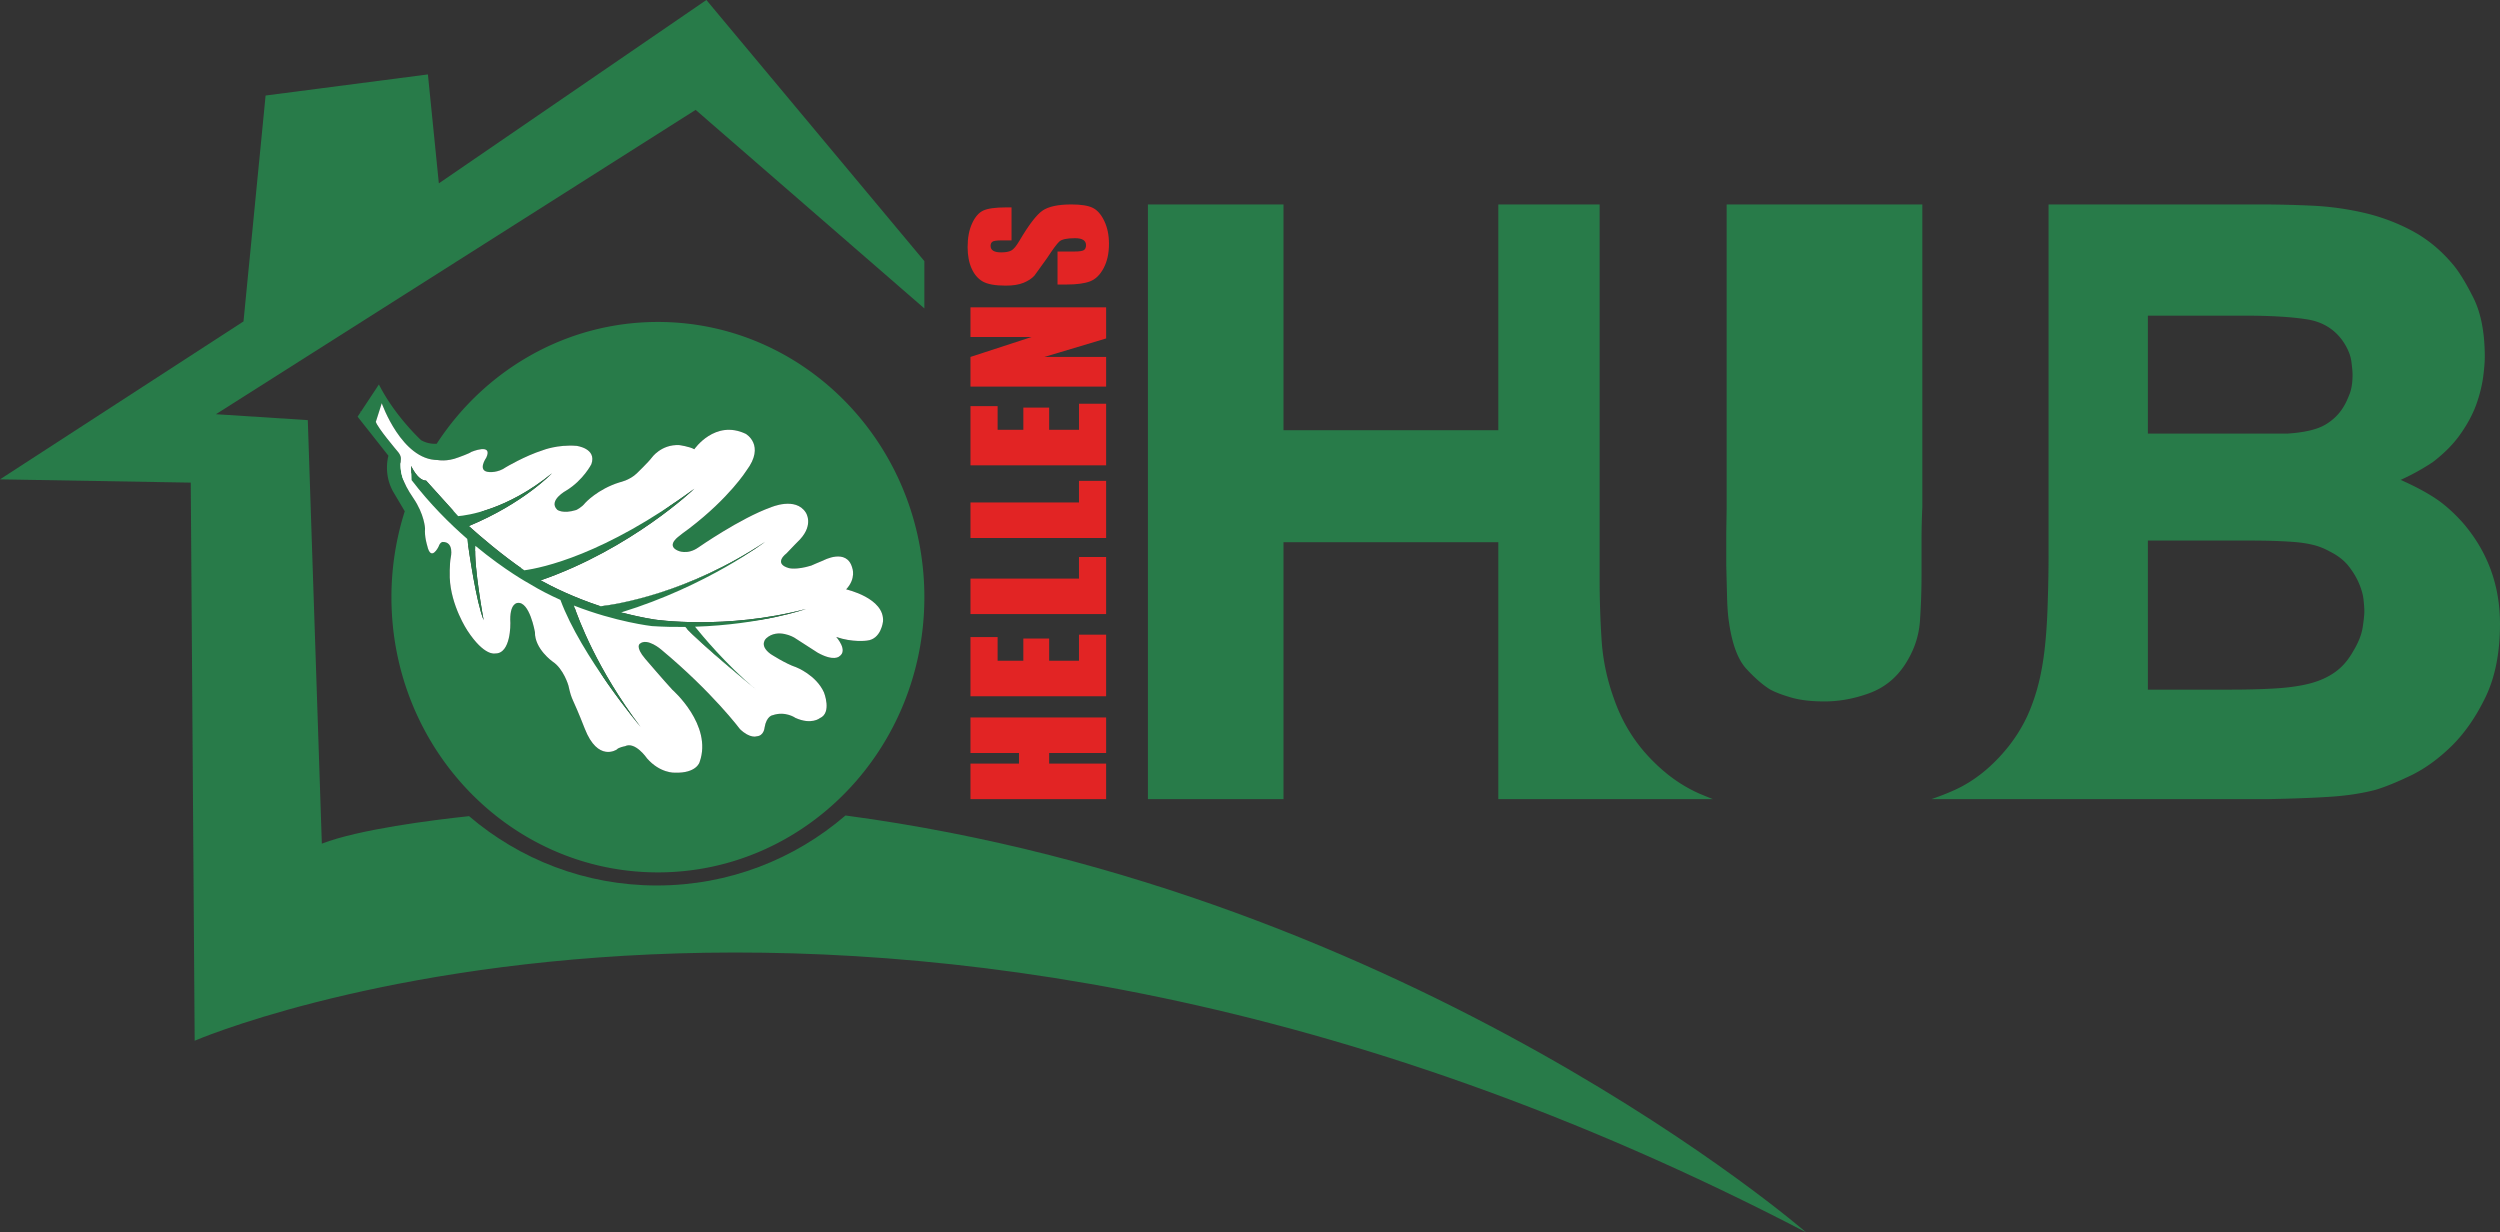
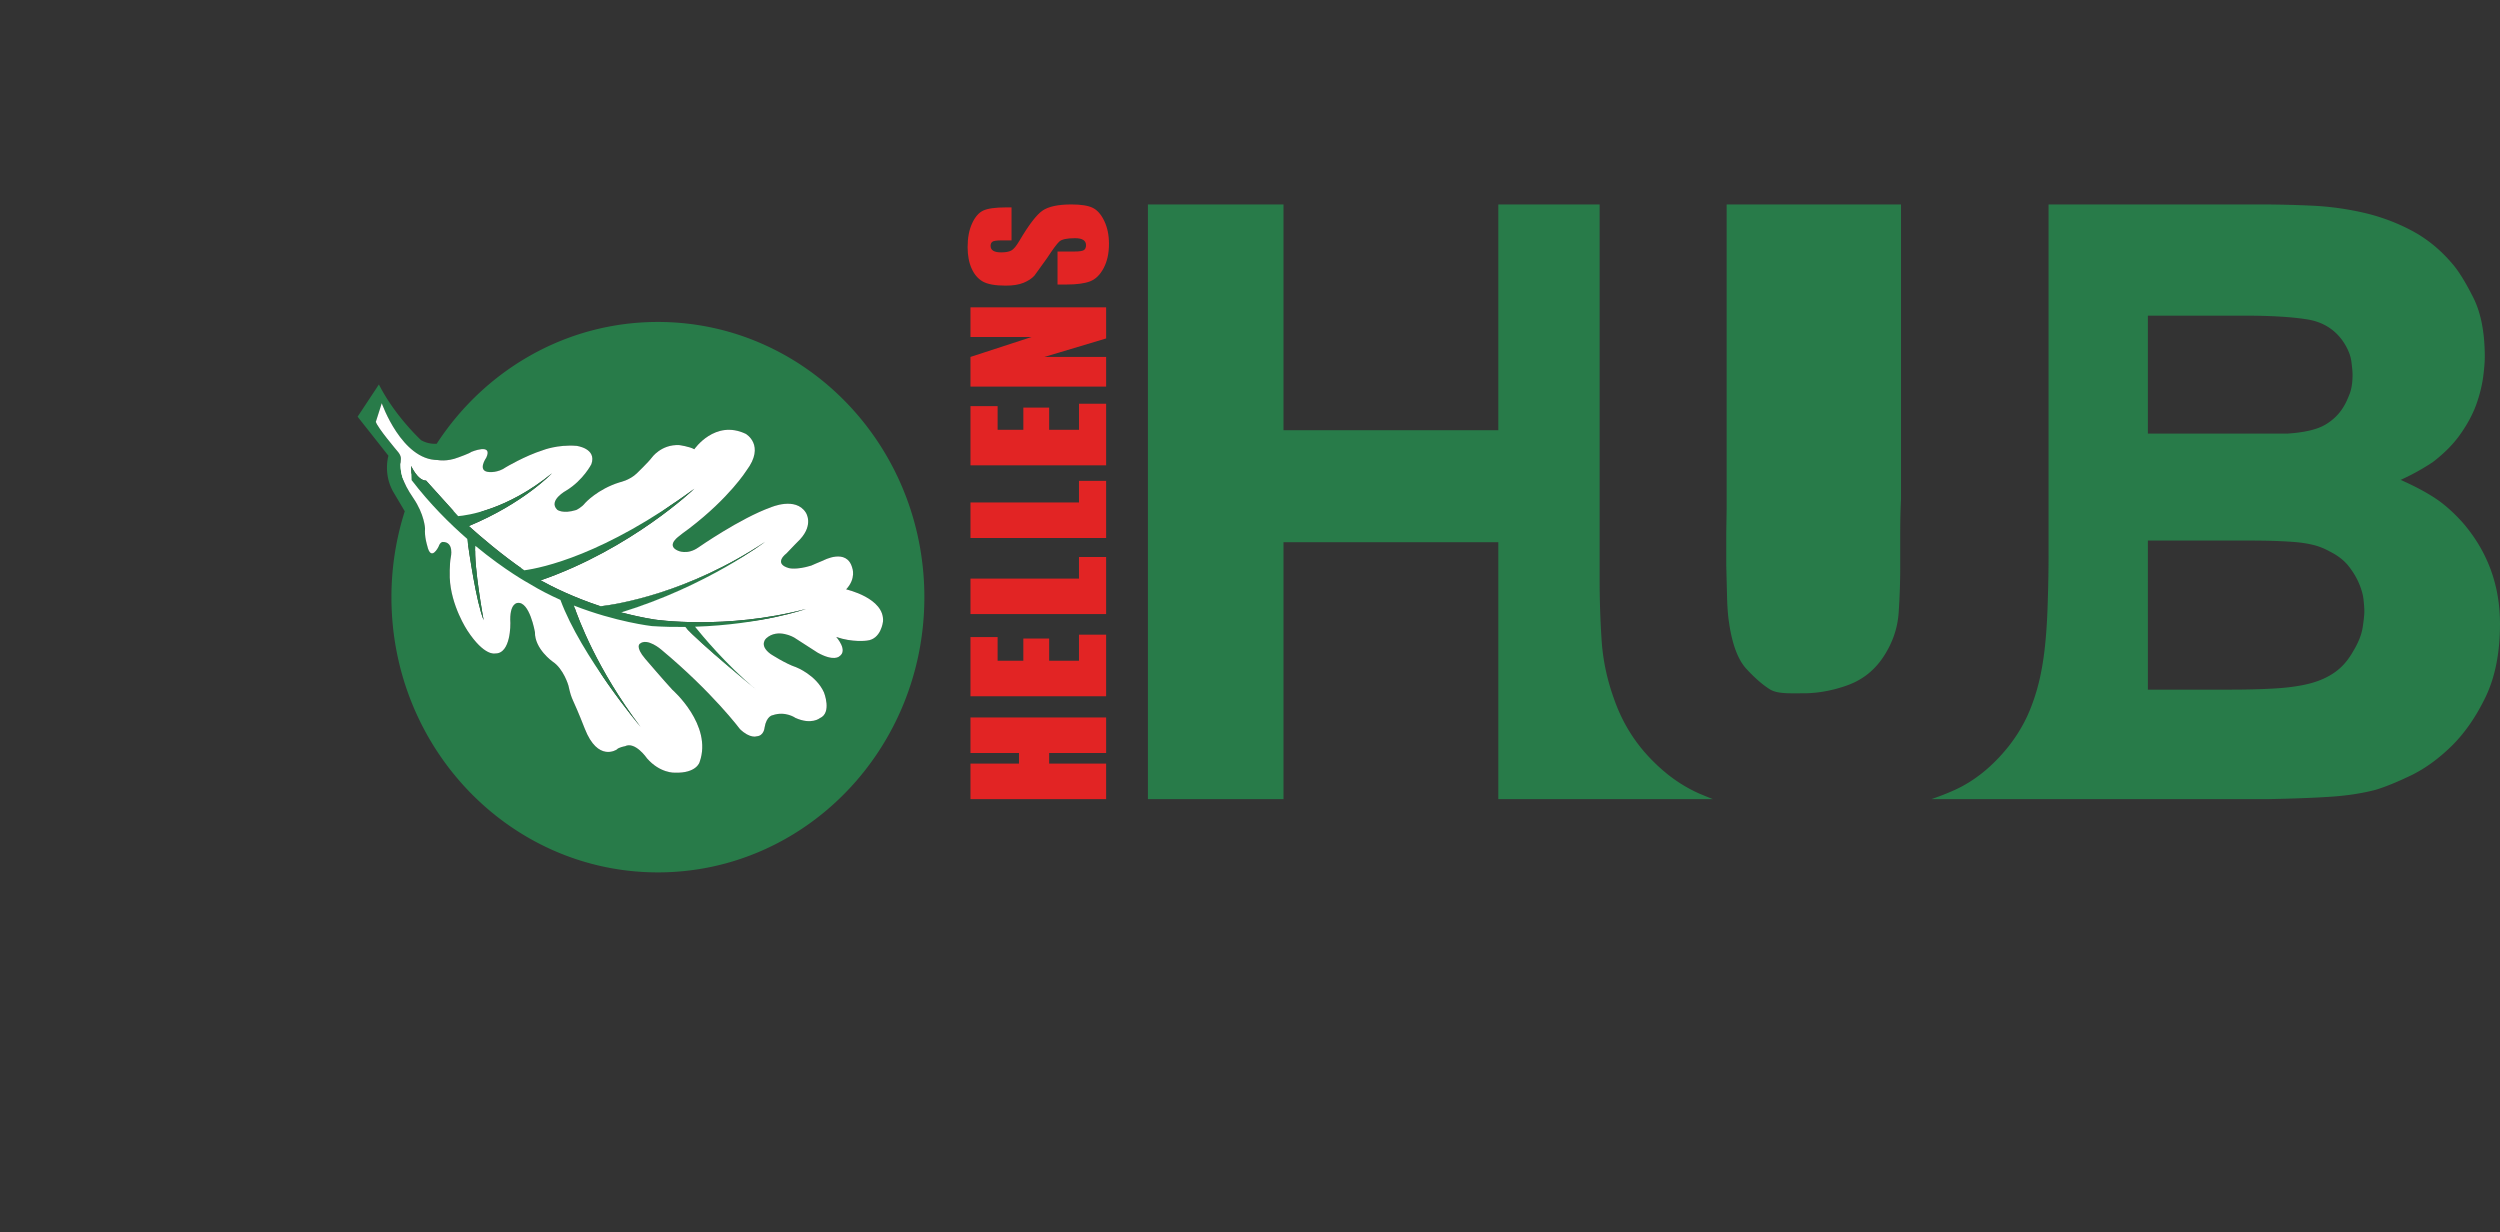
<svg xmlns="http://www.w3.org/2000/svg" width="644.307" height="317.6" viewBox="0 0 644.307 317.6">
  <rect x="0" y="0" width="644.307" height="317.6" fill="#333333" stroke="none" />
-   <path d="M441.431 205.956l-3.243-1.328c-4.407-1.912-8.439-4.712-12.099-8.393-4.473-4.418-7.797-9.643-9.964-15.682-1.9-5.152-3.019-10.343-3.355-15.572a239.66 239.66 0 0 1-.509-15.569V52.694h-26.109v58.183h-55.367V52.694h-34.943v153.262h34.943v-66.213h55.367v66.213h55.279M445 52.694v78.166l-.103 6.625v8.172l.204 8.171c.068 2.651.236 4.86.509 6.627.812 5.597 2.303 9.572 4.472 11.927s4.201 4.124 6.1 5.301c1.355.737 3.184 1.435 5.492 2.097s5.149.995 8.54.995c3.793 0 7.625-.697 11.488-2.099s6.945-3.865 9.252-7.399 3.591-7.289 3.864-11.264.407-7.952.407-11.927v-8.613a191.59 191.59 0 0 1 .203-8.835V52.694H445m163.922 108.973c-.3 1.891-1.095 3.913-2.403 6.085-1.289 2.315-2.844 4.125-4.664 5.424-1.8 1.297-3.939 2.279-6.395 2.932-2.473.653-5.388 1.087-8.797 1.3-3.392.22-7.349.327-11.836.327h-21.271V139.31h25.617c2.755 0 5.175.036 7.277.107 2.084.08 3.94.185 5.529.327 1.589.151 3.075.407 4.452.76a16.95 16.95 0 0 1 4.011 1.635c2.031 1.005 3.62 2.243 4.787 3.683 1.149 1.448 2.051 2.932 2.704 4.452s1.06 2.932 1.2 4.231c.143 1.307.212 2.323.212 3.048 0 .865-.141 2.244-.424 4.116zm-55.365-80.32h24.751c6.943 0 12.401.327 16.393.981 3.975.653 7.049 2.571 9.223 5.751 1.148 1.739 1.837 3.4 2.067 4.989.212 1.599.317 2.757.317 3.481 0 2.023-.247 3.683-.759 4.991-.513 1.299-.972 2.315-1.413 3.039-1.148 2.031-2.792 3.657-4.876 4.884-2.103 1.228-5.317 1.987-9.664 2.279h-36.039zm81.193 53.405c-2.456-2.747-4.928-4.92-7.384-6.509s-5.353-3.109-8.675-4.559a59.39 59.39 0 0 0 8.251-4.557c3.039-2.315 5.459-4.779 7.261-7.385 1.819-2.605 3.144-5.132 4.027-7.596.867-2.464 1.432-4.779 1.732-6.952.283-2.164.424-3.904.424-5.201 0-6.228-.972-11.289-2.915-15.203-1.961-3.904-3.728-6.801-5.336-8.683-3.037-3.613-6.501-6.476-10.405-8.577a50.62 50.62 0 0 0-12.384-4.664 74.98 74.98 0 0 0-13.231-1.847c-4.488-.212-8.904-.325-13.251-.325h-54.903v90.313a355.79 355.79 0 0 1-.203 11.927c-.14 5.155-.448 9.607-.924 13.363s-1.16 7.105-2.048 10.049-1.908 5.52-3.068 7.731a40.33 40.33 0 0 1-3.988 6.183c-4.092 5.156-8.696 8.911-13.811 11.265-1.969.907-4.036 1.7-6.152 2.432h86.616c7.083-.142 12.667-.363 16.712-.653 4.063-.283 7.739-.867 11.077-1.732 2.455-.724 5.493-1.961 9.115-3.692 3.621-1.741 7.12-4.267 10.529-7.597 3.392-3.329 6.324-7.56 8.799-12.701 2.455-5.132 3.691-11.395 3.691-18.779 0-9.981-3.196-18.664-9.557-26.049" fill="#287b49" />
+   <path d="M441.431 205.956l-3.243-1.328c-4.407-1.912-8.439-4.712-12.099-8.393-4.473-4.418-7.797-9.643-9.964-15.682-1.9-5.152-3.019-10.343-3.355-15.572a239.66 239.66 0 0 1-.509-15.569V52.694h-26.109v58.183h-55.367V52.694h-34.943v153.262h34.943v-66.213h55.367v66.213h55.279M445 52.694v78.166l-.103 6.625v8.172l.204 8.171c.068 2.651.236 4.86.509 6.627.812 5.597 2.303 9.572 4.472 11.927s4.201 4.124 6.1 5.301s5.149.995 8.54.995c3.793 0 7.625-.697 11.488-2.099s6.945-3.865 9.252-7.399 3.591-7.289 3.864-11.264.407-7.952.407-11.927v-8.613a191.59 191.59 0 0 1 .203-8.835V52.694H445m163.922 108.973c-.3 1.891-1.095 3.913-2.403 6.085-1.289 2.315-2.844 4.125-4.664 5.424-1.8 1.297-3.939 2.279-6.395 2.932-2.473.653-5.388 1.087-8.797 1.3-3.392.22-7.349.327-11.836.327h-21.271V139.31h25.617c2.755 0 5.175.036 7.277.107 2.084.08 3.94.185 5.529.327 1.589.151 3.075.407 4.452.76a16.95 16.95 0 0 1 4.011 1.635c2.031 1.005 3.62 2.243 4.787 3.683 1.149 1.448 2.051 2.932 2.704 4.452s1.06 2.932 1.2 4.231c.143 1.307.212 2.323.212 3.048 0 .865-.141 2.244-.424 4.116zm-55.365-80.32h24.751c6.943 0 12.401.327 16.393.981 3.975.653 7.049 2.571 9.223 5.751 1.148 1.739 1.837 3.4 2.067 4.989.212 1.599.317 2.757.317 3.481 0 2.023-.247 3.683-.759 4.991-.513 1.299-.972 2.315-1.413 3.039-1.148 2.031-2.792 3.657-4.876 4.884-2.103 1.228-5.317 1.987-9.664 2.279h-36.039zm81.193 53.405c-2.456-2.747-4.928-4.92-7.384-6.509s-5.353-3.109-8.675-4.559a59.39 59.39 0 0 0 8.251-4.557c3.039-2.315 5.459-4.779 7.261-7.385 1.819-2.605 3.144-5.132 4.027-7.596.867-2.464 1.432-4.779 1.732-6.952.283-2.164.424-3.904.424-5.201 0-6.228-.972-11.289-2.915-15.203-1.961-3.904-3.728-6.801-5.336-8.683-3.037-3.613-6.501-6.476-10.405-8.577a50.62 50.62 0 0 0-12.384-4.664 74.98 74.98 0 0 0-13.231-1.847c-4.488-.212-8.904-.325-13.251-.325h-54.903v90.313a355.79 355.79 0 0 1-.203 11.927c-.14 5.155-.448 9.607-.924 13.363s-1.16 7.105-2.048 10.049-1.908 5.52-3.068 7.731a40.33 40.33 0 0 1-3.988 6.183c-4.092 5.156-8.696 8.911-13.811 11.265-1.969.907-4.036 1.7-6.152 2.432h86.616c7.083-.142 12.667-.363 16.712-.653 4.063-.283 7.739-.867 11.077-1.732 2.455-.724 5.493-1.961 9.115-3.692 3.621-1.741 7.12-4.267 10.529-7.597 3.392-3.329 6.324-7.56 8.799-12.701 2.455-5.132 3.691-11.395 3.691-18.779 0-9.981-3.196-18.664-9.557-26.049" fill="#287b49" />
  <path d="M250.113 184.906h34.961v9.154H270.39v2.741h14.684v9.156h-34.961V196.8h12.503v-2.741h-12.503v-9.154m0-5.458v-15.265h6.997v6.111h6.629v-5.719h6.651v5.719h7.688v-6.721h6.996v15.876h-34.961m0-30.336h27.965v-5.567h6.996v14.723h-34.961v-9.156m0-19.613h27.965v-5.567h6.996v14.723h-34.961v-9.156m0-9.567v-15.268h6.997v6.112h6.629v-5.721h6.651v5.721h7.688v-6.72h6.996v15.876h-34.961m0-40.731h34.961v8.025l-15.893 4.763h15.893v7.655h-34.961v-7.655l15.743-5.133h-15.743v-7.655m10.58-25.746v8.503h-2.589c-1.211 0-1.98.108-2.312.325s-.496.58-.496 1.088c0 .552.224.967.669 1.251s1.124.424 2.032.424c1.167 0 2.045-.157 2.636-.477.592-.304 1.304-1.164 2.137-2.587 2.403-4.075 4.375-6.643 5.915-7.7s4.024-1.588 7.449-1.588c2.491 0 4.327.293 5.508.881s2.171 1.721 2.969 3.403 1.197 3.64 1.197 5.872c0 2.452-.461 4.54-1.383 6.273s-2.093 2.867-3.519 3.404-3.449.804-6.068.804h-2.289v-8.503h4.255c1.309 0 2.151-.119 2.525-.359s.563-.664.563-1.273-.239-1.061-.713-1.36-1.18-.445-2.116-.445c-2.059 0-3.404.284-4.037.848-.633.581-1.692 2.011-3.176 4.285l-3.261 4.524c-.675.739-1.612 1.351-2.805 1.839s-2.723.728-4.579.728c-2.679 0-4.636-.344-5.875-1.033s-2.207-1.803-2.904-3.339-1.048-3.393-1.048-5.568c0-2.377.381-4.403 1.144-6.077s1.724-2.784 2.883-3.327 3.129-.816 5.907-.816h1.381" fill="#e22424" />
-   <path d="M92.922 106.113l-.022-.049s-.112.424.022.049m87.008 55.843c1.541 1.925 8.647 10.589 16.693 17.171 0 0-15.796-12.957-19.349-17.107-2.916.031-5.957-.032-9.117-.233 0 0-9.789-1.111-21.247-5.599 1.215 3.635 6.288 17.375 18.161 33.065 0 0-16.213-19.35-21.835-34.602-2.845-1.273-5.74-2.745-8.564-4.476 0 0-6.406-3.459-14.619-10.265-.461 5.629 2.255 20.265 2.255 20.265-2.013-4.933-3.977-18.521-4.477-22.156-4.874-4.245-10.206-9.568-15.158-16.019l-.126-3.871s1.745 4.004 4.072 4.004l8.74 9.683c2.399-.197 13.268-1.617 25.579-11.684 0 0-7.806 8.235-22.678 14.383 3.236 2.911 8.984 7.844 15.132 12.067 4.771-.652 21.755-4.14 46.351-22.233 0 0-17.103 16.369-41.9 24.973 3.32 1.835 8.997 4.643 16.356 7.073 4.308-.517 23.816-3.537 44.828-17.577 0 0-15.797 12.035-39.219 19.236a92.53 92.53 0 0 0 8.991 1.932s19.393 2.939 41.369-2.867c0 0-12.176 4.261-30.239 4.837" fill="#fff" />
-   <path d="M217.899 210.17c-13.056 11.235-30.029 18.04-48.605 18.04-18.48 0-35.379-6.737-48.408-17.869-9.449 1.009-28.293 3.381-37.943 7.083l-3.617-109.147-23.68-1.524L179.28 28.315l58.949 51.172V67.298L182.05-.003l-68.949 47.259-2.82-28.076-41.829 5.439-5.696 58.216L0 123.539l49.162.844 1.01 143.838s174.992-75.784 415.293 49.377c0 0-101.02-87.844-247.566-107.429" fill="#287b49" />
  <path d="M168.8 159.986a92.53 92.53 0 0 1-8.991-1.932c23.421-7.201 39.219-19.236 39.219-19.236-21.012 14.04-40.52 17.06-44.828 17.577-7.359-2.431-13.036-5.239-16.356-7.073 24.797-8.604 41.9-24.973 41.9-24.973-24.596 18.093-41.58 21.581-46.351 22.233-6.147-4.223-11.896-9.156-15.132-12.067 14.872-6.148 22.678-14.383 22.678-14.383-12.311 10.067-23.18 11.487-25.579 11.684l-8.74-9.683c-2.328 0-4.072-4.004-4.072-4.004l.126 3.871c4.952 6.451 10.283 11.773 15.158 16.019.501 3.635 2.464 17.223 4.477 22.156 0 0-2.717-14.636-2.255-20.265 8.214 6.807 14.619 10.265 14.619 10.265 2.824 1.731 5.719 3.203 8.564 4.476 5.621 15.252 21.835 34.602 21.835 34.602-11.873-15.69-16.947-29.43-18.161-33.065 11.457 4.488 21.247 5.599 21.247 5.599 3.16.201 6.201.264 9.117.233 3.553 4.149 19.349 17.107 19.349 17.107-8.047-6.581-15.152-15.245-16.693-17.171 18.063-.576 30.239-4.837 30.239-4.837-21.976 5.805-41.369 2.867-41.369 2.867" fill="#fff" />
  <path d="M223.393 165.102s-3.716.52-7.884-.948c0 0 3.161 3.501.779 5.016 0 0-1.376 1.373-5.547-.948l-6.095-3.923s-4.175-2.463-7.151.187c0 0-2.061 1.753 1.101 4.068 0 0 3.848 2.511 6.597 3.413 0 0 5.135 1.985 7.155 6.481 0 0 2.105 5.259-1.056 6.633 0 0-2.156 1.793-6.283-.052 0 0-2.565-1.843-5.864-.707 0 0-1.604.139-2.109 3.219 0 0-.14 2.083-2.016 2.221 0 0-1.697.667-4.312-1.844 0 0-7.105-9.515-20.303-20.503 0 0-3.575-3.117-5.501-1.513 0 0-1.284.756 1.375 3.884l6.969 7.952s10.449 9.088 7.057 18.652c0 0-.735 2.939-6.415 2.749 0 0-3.761.189-7.155-3.696 0 0-3.024-4.452-5.681-3.122 0 0-1.651.281-2.107.851 0 0-4.859 3.316-8.253-5.393s-3.252-6.82-4.215-11.128c0 0-1.241-4.305-4.083-6.155 0 0-4.625-3.268-4.536-7.577 0 0-1.377-8-4.492-7.524 0 0-2.152 0-1.836 5.205 0 0 .186 7.953-3.94 7.812 0 0-2.75.805-7.151-5.917 0 0-4.262-6.388-4.535-13.633 0 0-.092-3.456.273-5.256 0 0 .918-3.979-2.106-3.931 0 0-.64 0-1.058 1.233 0 0-1.97 4.063-2.932-.335 0 0-.73-2.256-.549-4.393 0 0-.139-3.604-3.023-7.82-2.89-4.212-3.531-6.861-3.214-9.896 0 0 .276-.897-.868-2.172 0 0-5.174-6.088-5.571-7.576-.125.355-.019-.047-.019-.047l.019.047c.134-.364.515-1.535 1.526-4.797 0 0 5.132 14.644 14.421 14.644 0 0 2.323.509 5.38-.697 0 0 2.994-1.073 3.237-1.384 0 0 5.682-2.4 3.91 1.451 0 0-2.504 3.532.732 3.723 0 0 2.261.252 4.341-1.261 0 0 4.889-2.905 9.471-4.356 0 0 3.731-1.515 8.679-1.136 0 0 5.316.633 3.852 4.733 0 0-2.081 4.104-6.417 6.756 0 0-4.828 2.587-2.383 4.985 0 0 1.403 1.136 4.891.063 0 0 1.405-.632 2.321-1.829 0 0 3.177-3.535 8.86-5.303 0 0 2.565-.507 4.459-2.335 0 0 3.061-2.969 3.793-3.976 0 0 2.443-3.536 7.149-3.283 0 0 2.689.377 3.852 1.072 0 0 5.309-7.764 13.26-3.977 0 0 5.132 2.901.184 9.468 0 0-4.337 6.961-14.731 14.908 0 0-3.36 2.388-3.665 2.955 0 0-1.772 1.705.733 2.78 0 0 2.381 1.196 5.256-.823 0 0 10.877-7.572 18.7-10.351 0 0 6.36-2.785 8.984 1.328 0 0 2.14 3.025-1.469 6.94l-3.481 3.597s-3.544 2.588.552 3.789c0 0 1.893.571 5.807-.633l3.115-1.325s6.051-3.28 7.459 1.892c0 0 1.097 2.719-1.564 5.559 0 0 9.951 2.223 9.492 8.28 0 0-.457 4.592-4.172 4.929zm-53.837-82.126c-23.753 0-44.688 12.459-57.015 31.391-1.14.063-2.547-.096-4.01-.915 0 0-6.717-6.155-10.881-14.364l-5.486 8.305 7.945 10.067s-1.417 4.591 1.231 9.281l2.975 5.025a72.89 72.89 0 0 0-3.433 22.143c0 39.173 30.747 70.925 68.674 70.925s68.673-31.752 68.673-70.925-30.745-70.933-68.673-70.933" fill="#287b49" />
  <g fill="#fff">
    <path d="M96.859 108.717l-.019-.047s-.106.401.019.047" />
    <path d="M179.128 161.518c1.459 1.821 8.177 10.012 15.784 16.233 0 0-14.936-12.252-18.296-16.172-2.757.029-5.631-.031-8.621-.221 0 0-9.256-1.051-20.088-5.295 1.149 3.439 5.945 16.431 17.172 31.265 0 0-15.329-18.299-20.645-32.719-2.691-1.203-5.427-2.596-8.097-4.232 0 0-6.056-3.271-13.823-9.707-.435 5.324 2.134 19.163 2.134 19.163-1.904-4.665-3.761-17.512-4.234-20.949-4.609-4.015-9.649-9.047-14.331-15.145l-.12-3.66s1.651 3.785 3.85 3.785l8.267 9.155c2.267-.185 12.542-1.528 24.183-11.047 0 0-7.381 7.785-21.442 13.6 3.06 2.752 8.495 7.416 14.306 11.408 4.512-.616 20.569-3.915 43.825-21.021 0 0-16.169 15.477-39.615 23.612 3.137 1.735 8.505 4.391 15.463 6.687 4.075-.488 22.52-3.343 42.384-16.617 0 0-14.935 11.379-37.08 18.187 2.679.708 5.509 1.345 8.501 1.828 0 0 18.335 2.779 39.115-2.712 0 0-11.512 4.029-28.591 4.575zm38.945-9.625c2.661-2.84 1.564-5.559 1.564-5.559-1.408-5.172-7.459-1.892-7.459-1.892-.672.253-3.115 1.325-3.115 1.325-3.913 1.204-5.807.633-5.807.633-4.096-1.201-.552-3.789-.552-3.789 1.099-1.2 3.481-3.597 3.481-3.597 3.609-3.915 1.469-6.94 1.469-6.94-2.624-4.113-8.984-1.328-8.984-1.328-7.823 2.779-18.7 10.351-18.7 10.351-2.875 2.019-5.256.823-5.256.823-2.505-1.075-.733-2.78-.733-2.78.305-.567 3.665-2.955 3.665-2.955 10.393-7.947 14.731-14.908 14.731-14.908 4.948-6.567-.184-9.468-.184-9.468-7.951-3.787-13.26 3.977-13.26 3.977-1.163-.695-3.852-1.072-3.852-1.072-4.707-.253-7.149 3.283-7.149 3.283-.732 1.007-3.793 3.976-3.793 3.976-1.893 1.828-4.459 2.335-4.459 2.335-5.683 1.768-8.86 5.303-8.86 5.303-.916 1.197-2.321 1.829-2.321 1.829-3.488 1.073-4.891-.063-4.891-.063-2.445-2.399 2.383-4.985 2.383-4.985 4.336-2.652 6.417-6.756 6.417-6.756 1.464-4.1-3.852-4.733-3.852-4.733-4.948-.379-8.679 1.136-8.679 1.136-4.583 1.451-9.471 4.356-9.471 4.356-2.08 1.513-4.341 1.261-4.341 1.261-3.236-.191-.732-3.723-.732-3.723 1.772-3.851-3.91-1.451-3.91-1.451-.244.311-3.237 1.384-3.237 1.384-3.056 1.207-5.38.697-5.38.697-9.29 0-14.421-14.644-14.421-14.644l-1.526 4.797c.397 1.488 5.571 7.576 5.571 7.576 1.144 1.275.868 2.172.868 2.172-.317 3.035.324 5.684 3.214 9.896 2.884 4.216 3.023 7.82 3.023 7.82-.181 2.137.549 4.393.549 4.393.962 4.397 2.932.335 2.932.335.418-1.233 1.058-1.233 1.058-1.233 3.025-.048 2.106 3.931 2.106 3.931-.366 1.8-.273 5.256-.273 5.256.273 7.245 4.535 13.633 4.535 13.633 4.401 6.723 7.151 5.917 7.151 5.917 4.126.141 3.94-7.812 3.94-7.812-.317-5.205 1.836-5.205 1.836-5.205 3.115-.476 4.492 7.524 4.492 7.524-.089 4.309 4.536 7.577 4.536 7.577 2.841 1.849 4.083 6.155 4.083 6.155.963 4.308.823 2.415 4.215 11.128s8.253 5.393 8.253 5.393c.456-.569 2.107-.851 2.107-.851 2.657-1.329 5.681 3.122 5.681 3.122 3.393 3.885 7.155 3.696 7.155 3.696 5.68.189 6.415-2.749 6.415-2.749 3.392-9.564-7.057-18.652-7.057-18.652-1.925-2.083-6.969-7.952-6.969-7.952-2.659-3.128-1.375-3.884-1.375-3.884 1.927-1.604 5.501 1.513 5.501 1.513 13.197 10.988 20.303 20.503 20.303 20.503 2.615 2.51 4.312 1.844 4.312 1.844 1.876-.139 2.016-2.221 2.016-2.221.505-3.08 2.109-3.219 2.109-3.219 3.299-1.136 5.864.707 5.864.707 4.127 1.845 6.283.052 6.283.052 3.161-1.375 1.056-6.633 1.056-6.633-2.02-4.496-7.155-6.481-7.155-6.481-2.749-.903-6.597-3.413-6.597-3.413-3.163-2.315-1.101-4.068-1.101-4.068 2.976-2.649 7.151-.187 7.151-.187l6.095 3.923c4.171 2.321 5.547.948 5.547.948 2.383-1.515-.779-5.016-.779-5.016 4.168 1.468 7.884.948 7.884.948 3.715-.337 4.172-4.929 4.172-4.929.459-6.057-9.492-8.28-9.492-8.28" />
  </g>
  <path d="M168.604 159.655c-2.992-.483-5.823-1.12-8.501-1.828 22.145-6.808 37.08-18.187 37.08-18.187-19.864 13.275-38.309 16.129-42.384 16.617-6.957-2.296-12.325-4.952-15.463-6.687 23.445-8.135 39.615-23.612 39.615-23.612-23.256 17.107-39.313 20.405-43.825 21.021-5.812-3.992-11.247-8.656-14.306-11.408 14.061-5.815 21.442-13.6 21.442-13.6-11.641 9.519-21.916 10.861-24.183 11.047l-8.267-9.155c-2.199 0-3.85-3.785-3.85-3.785l.12 3.66c4.683 6.099 9.722 11.131 14.331 15.145.473 3.437 2.33 16.284 4.234 20.949 0 0-2.569-13.839-2.134-19.163 7.767 6.436 13.823 9.707 13.823 9.707 2.671 1.636 5.407 3.029 8.097 4.232 5.316 14.42 20.645 32.719 20.645 32.719-11.227-14.835-16.023-27.827-17.172-31.265 10.832 4.244 20.088 5.295 20.088 5.295 2.991.191 5.864.251 8.621.221 3.36 3.92 18.296 16.172 18.296 16.172-7.607-6.221-14.325-14.412-15.784-16.233 17.079-.545 28.591-4.575 28.591-4.575-20.78 5.491-39.115 2.712-39.115 2.712" fill="#287b49" />
</svg>